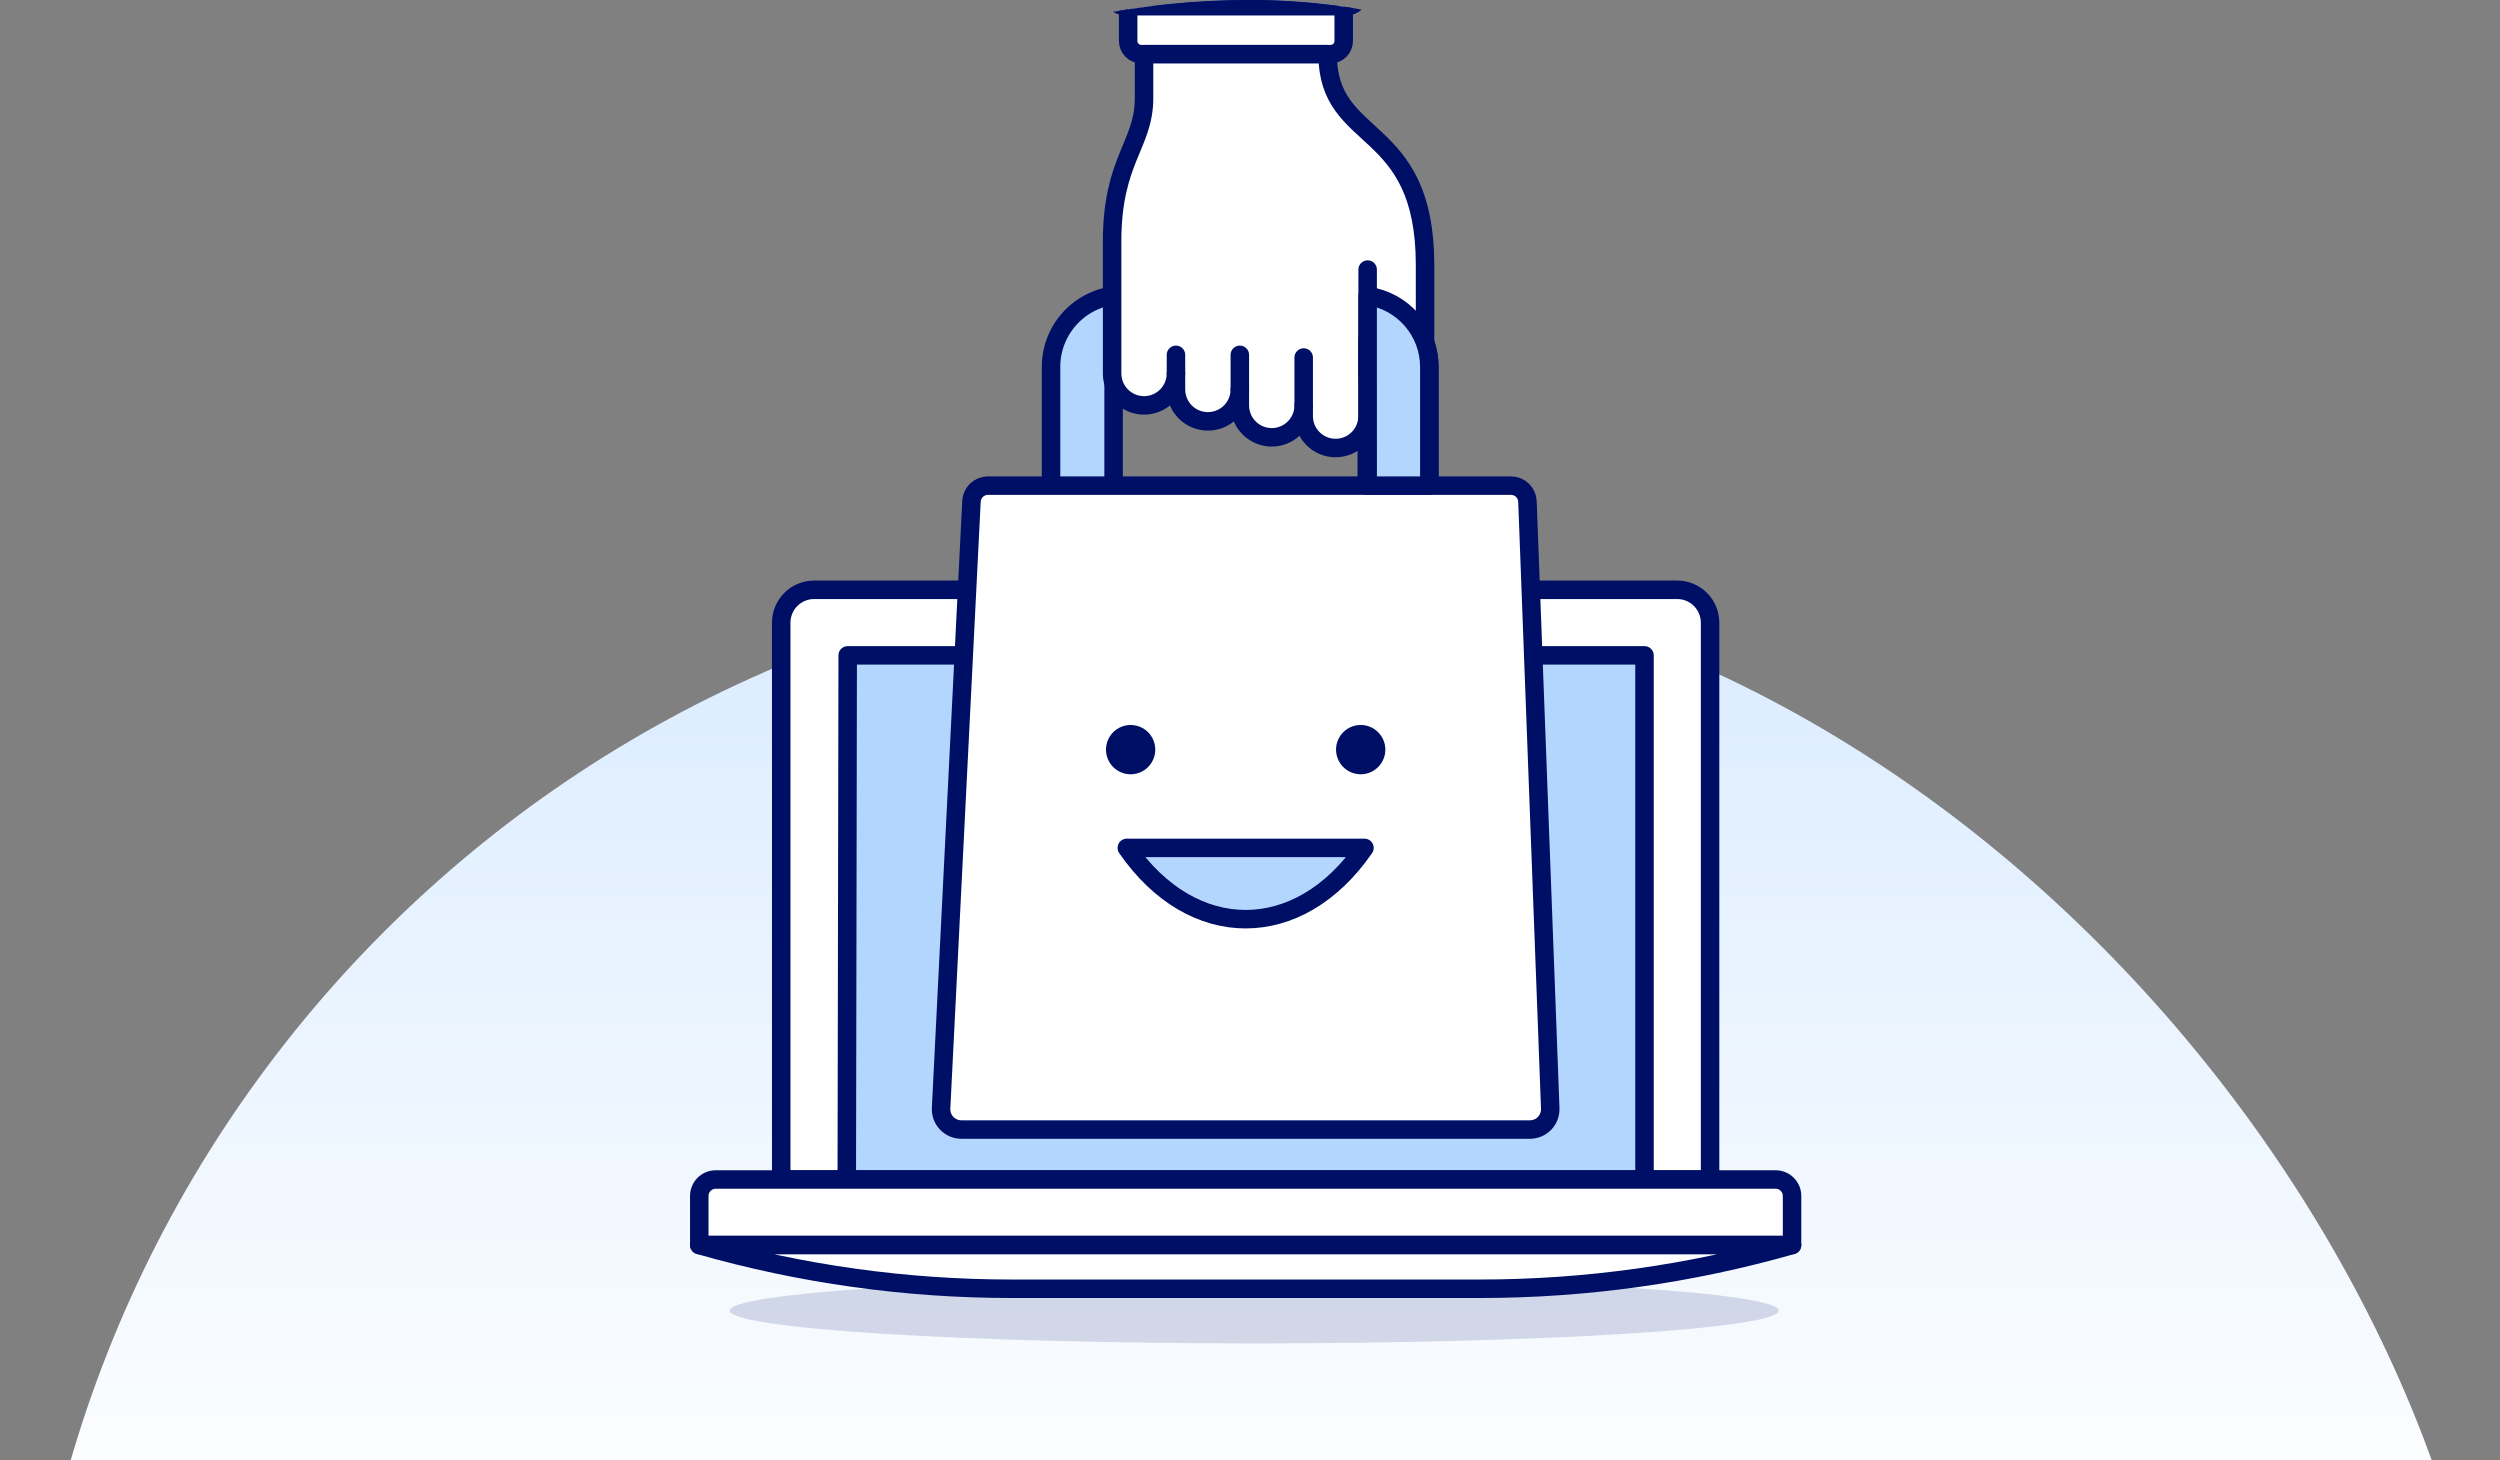
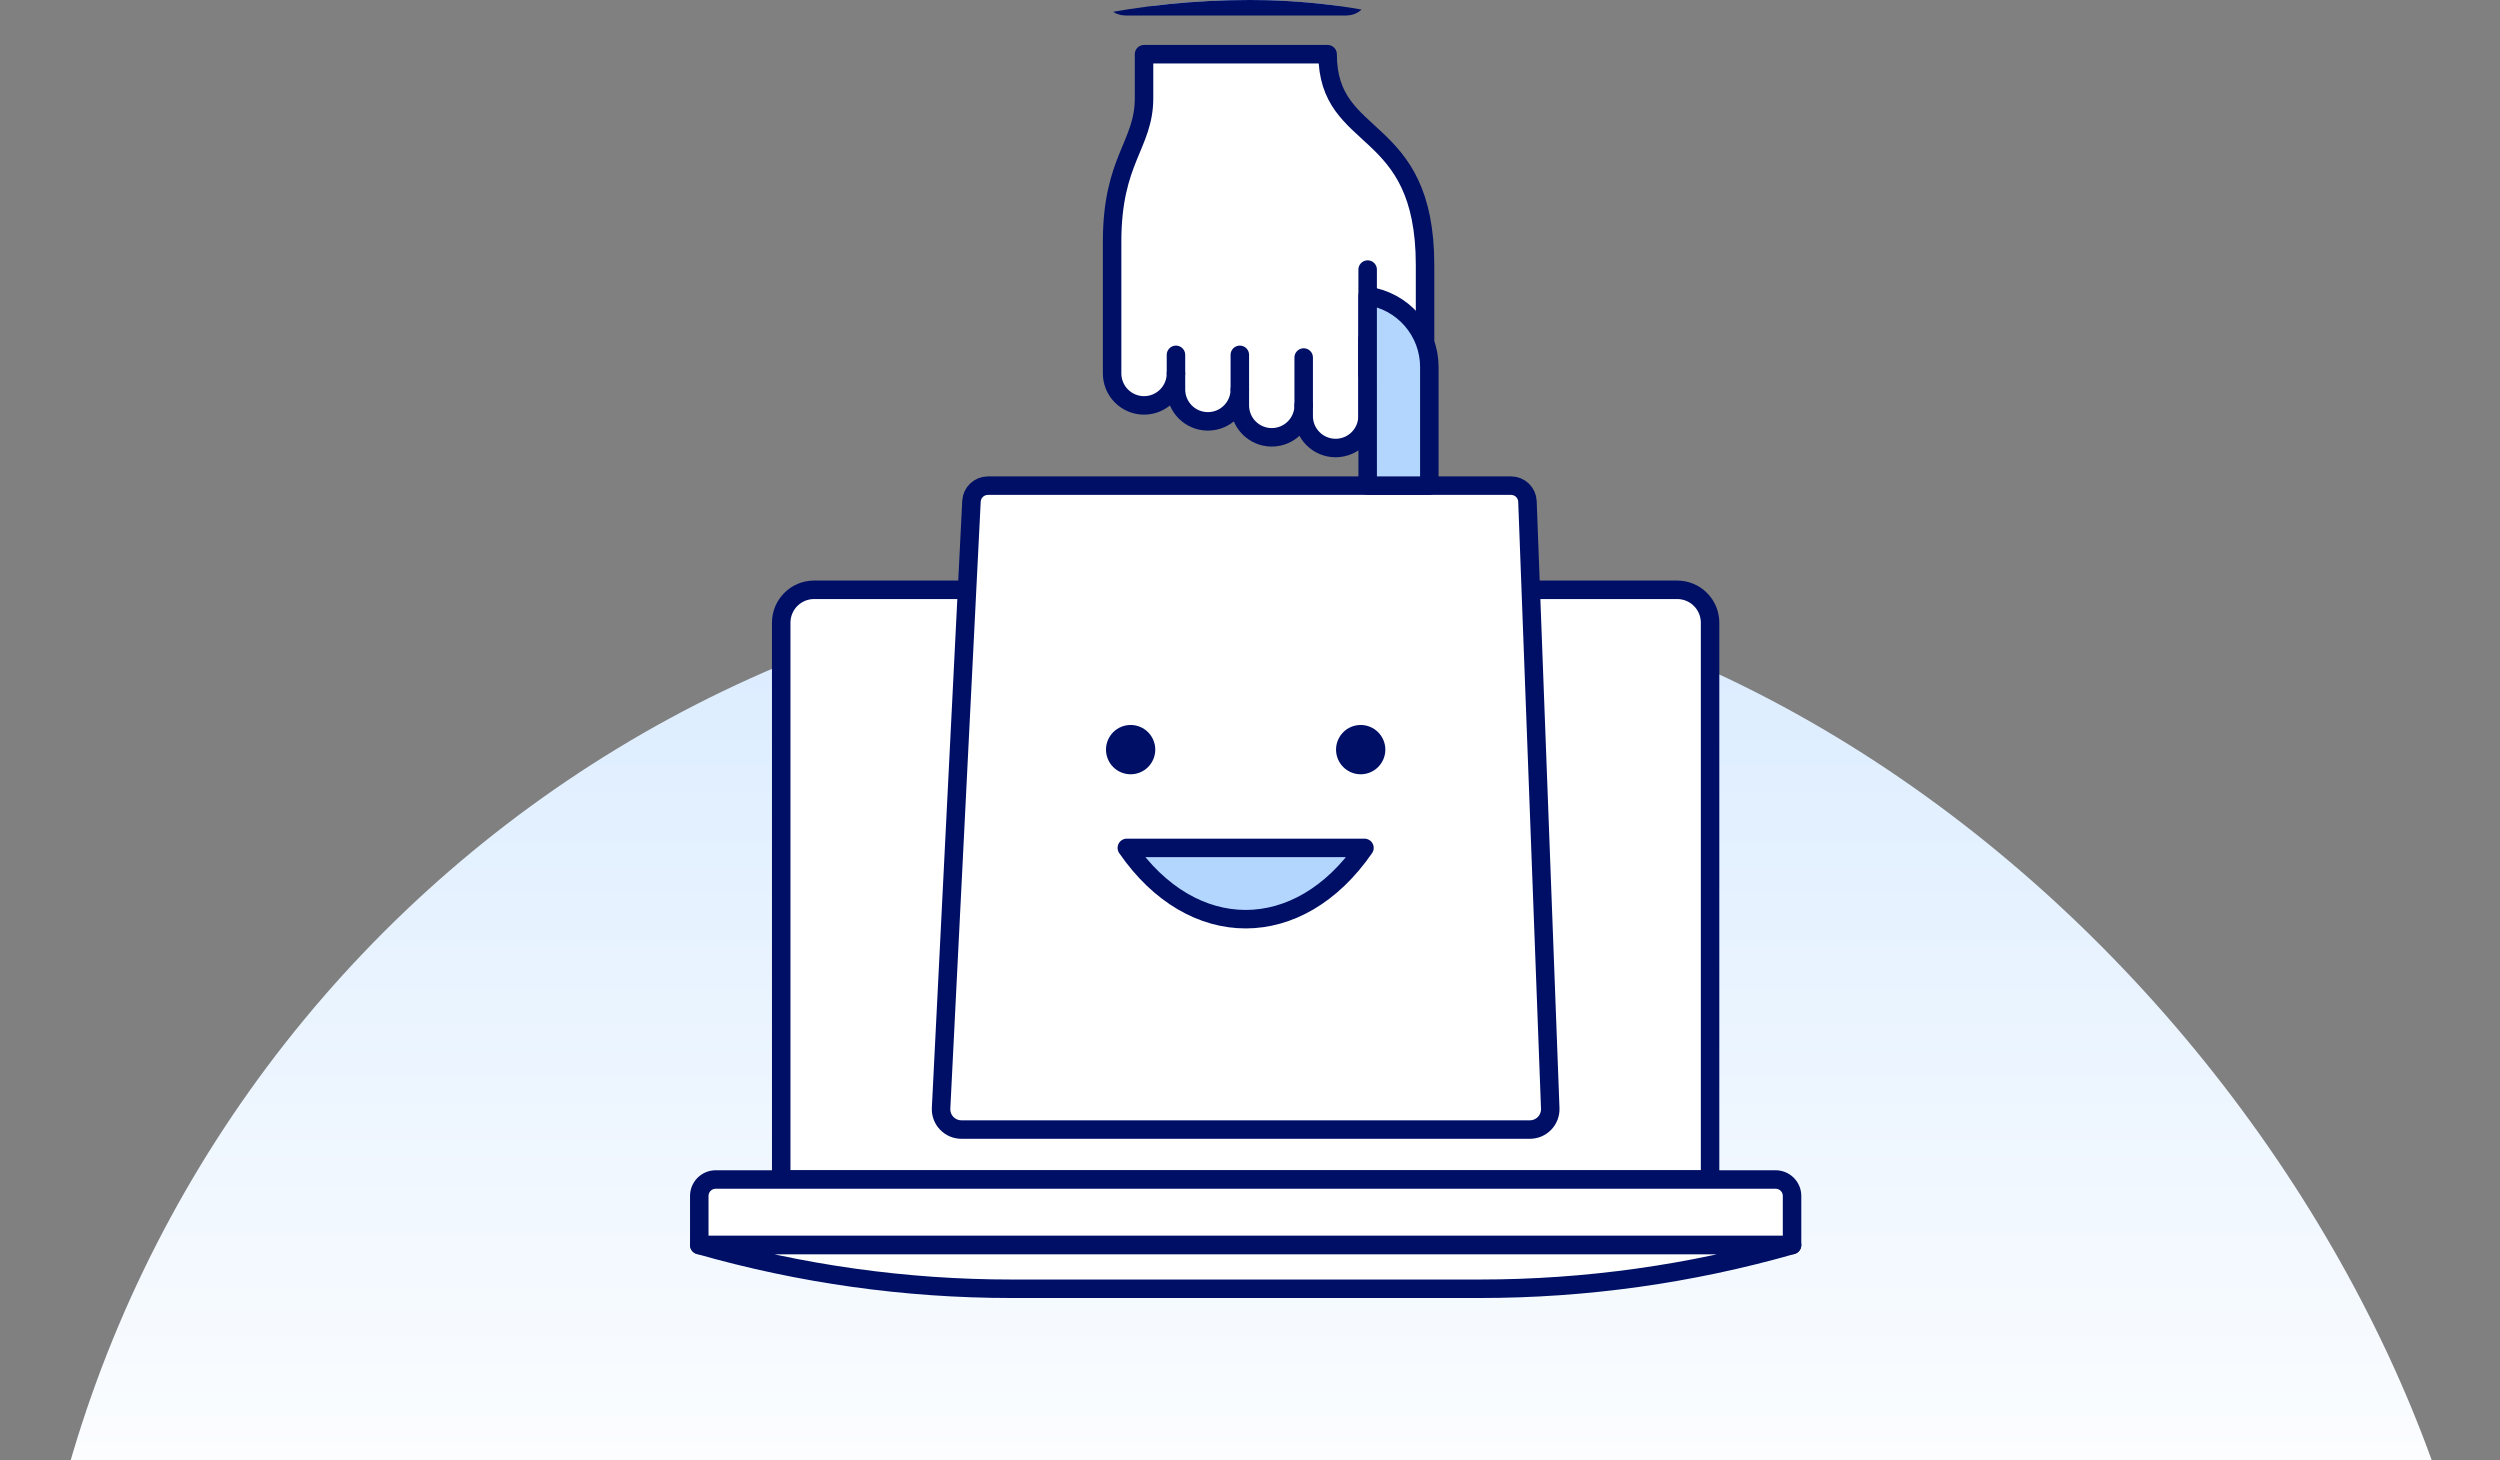
<svg xmlns="http://www.w3.org/2000/svg" width="101" height="59" viewBox="0 0 101 59" fill="none">
  <rect x="0" y="0" width="101" height="59" fill="#808080" stroke="none" />
  <rect x="0.867" y="23" width="100" height="100" rx="50" fill="url(#paint0_linear_6305_55056)" />
  <g clip-path="url(#clip0_6305_55056)">
    <g clip-path="url(#clip1_6305_55056)">
      <path d="M54.929 -3.733V-0.278C54.929 -0.137 54.873 -0.002 54.774 0.098C54.674 0.197 54.539 0.253 54.398 0.253H45.463C45.322 0.253 45.187 0.197 45.087 0.098C44.988 -0.002 44.932 -0.137 44.932 -0.278V-3.733" fill="#B3D6FF" />
      <path d="M54.929 -3.733V-0.278C54.929 -0.137 54.873 -0.002 54.774 0.098C54.674 0.197 54.539 0.253 54.398 0.253H45.463C45.322 0.253 45.187 0.197 45.087 0.098C44.988 -0.002 44.932 -0.137 44.932 -0.278V-3.733" stroke="#000F66" stroke-width="0.747" stroke-linecap="round" stroke-linejoin="round" />
      <path d="M67.759 23.828H32.889C32.537 23.828 32.199 23.968 31.95 24.217C31.701 24.466 31.561 24.804 31.561 25.156V47.651H69.087V25.156C69.087 24.804 68.947 24.466 68.698 24.217C68.449 23.968 68.112 23.828 67.759 23.828Z" fill="white" stroke="#000F66" stroke-width="0.747" stroke-linecap="round" stroke-linejoin="round" />
-       <path d="M66.438 26.477H34.247L34.21 47.652H66.438V26.477Z" fill="#B3D6FF" />
-       <path d="M66.438 26.477H34.247L34.21 47.652H66.438V26.477Z" stroke="#000F66" stroke-width="0.747" stroke-linecap="round" stroke-linejoin="round" />
-       <path opacity="0.15" d="M29.483 52.949C29.483 53.123 30.031 53.295 31.096 53.456C32.161 53.617 33.722 53.763 35.69 53.886C37.658 54.009 39.994 54.106 42.565 54.173C45.136 54.239 47.891 54.274 50.674 54.274C53.457 54.274 56.213 54.239 58.784 54.173C61.355 54.106 63.691 54.009 65.659 53.886C67.626 53.763 69.187 53.617 70.252 53.456C71.317 53.295 71.865 53.123 71.865 52.949C71.865 52.775 71.317 52.603 70.252 52.443C69.187 52.282 67.626 52.136 65.659 52.013C63.691 51.89 61.355 51.792 58.784 51.726C56.213 51.659 53.457 51.625 50.674 51.625C47.891 51.625 45.136 51.659 42.565 51.726C39.994 51.792 37.658 51.89 35.69 52.013C33.722 52.136 32.161 52.282 31.096 52.443C30.031 52.603 29.483 52.775 29.483 52.949Z" fill="#000F66" />
+       <path d="M66.438 26.477H34.247H66.438V26.477Z" fill="#B3D6FF" />
      <path d="M72.399 50.3H28.251V48.316C28.251 48.139 28.321 47.971 28.445 47.846C28.57 47.722 28.738 47.652 28.915 47.652H71.735C71.911 47.652 72.08 47.722 72.204 47.846C72.329 47.971 72.399 48.139 72.399 48.316V50.3Z" fill="white" stroke="#000F66" stroke-width="0.747" stroke-linecap="round" stroke-linejoin="round" />
      <path d="M72.399 50.301C68.298 51.472 64.055 52.066 59.79 52.066H40.859C36.595 52.066 32.351 51.472 28.251 50.301H72.399Z" fill="white" stroke="#000F66" stroke-width="0.747" stroke-linecap="round" stroke-linejoin="round" />
-       <path d="M57.745 14.818C57.744 14.048 57.438 13.31 56.894 12.766C56.349 12.222 55.611 11.915 54.842 11.914H45.366C44.596 11.915 43.858 12.221 43.314 12.766C42.769 13.31 42.463 14.048 42.462 14.818V22.155H44.989V14.818C44.991 14.631 45.067 14.452 45.199 14.319C45.332 14.187 45.511 14.111 45.698 14.109H54.51C54.697 14.111 54.876 14.187 55.008 14.319C55.141 14.452 55.216 14.631 55.218 14.818V22.155H57.745V14.818Z" fill="#B3D6FF" stroke="#000F66" stroke-width="0.747" stroke-linecap="round" stroke-linejoin="round" />
      <path d="M61.806 45.634H38.842C38.731 45.634 38.62 45.611 38.518 45.568C38.415 45.524 38.323 45.459 38.246 45.379C38.169 45.298 38.109 45.203 38.07 45.098C38.032 44.994 38.014 44.882 38.02 44.771L39.248 20.242C39.259 20.075 39.332 19.918 39.454 19.802C39.575 19.687 39.736 19.622 39.904 19.62H61.053C61.222 19.622 61.385 19.688 61.507 19.806C61.629 19.924 61.701 20.084 61.709 20.253L62.63 44.782C62.634 44.892 62.615 45.002 62.575 45.106C62.536 45.209 62.476 45.303 62.399 45.383C62.322 45.462 62.23 45.526 62.128 45.569C62.026 45.612 61.916 45.634 61.806 45.634Z" fill="white" />
      <path d="M61.806 45.634H38.842C38.731 45.634 38.62 45.611 38.518 45.568C38.415 45.524 38.323 45.459 38.246 45.379C38.169 45.298 38.109 45.203 38.07 45.098C38.032 44.994 38.014 44.882 38.02 44.771L39.248 20.242C39.259 20.075 39.332 19.918 39.454 19.802C39.575 19.687 39.736 19.622 39.904 19.62H61.053C61.222 19.622 61.385 19.688 61.507 19.806C61.629 19.924 61.701 20.084 61.709 20.253L62.63 44.782C62.634 44.892 62.615 45.002 62.575 45.106C62.536 45.209 62.476 45.303 62.399 45.383C62.322 45.462 62.23 45.526 62.128 45.569C62.026 45.612 61.916 45.634 61.806 45.634Z" stroke="#000F66" stroke-width="0.747" stroke-linecap="round" stroke-linejoin="round" />
-       <path d="M45.578 0.252V1.657C45.578 1.797 45.634 1.933 45.734 2.032C45.834 2.132 45.969 2.188 46.11 2.188H53.755C53.896 2.188 54.031 2.132 54.13 2.032C54.23 1.933 54.286 1.797 54.286 1.657V0.252H45.578Z" fill="white" stroke="#000F66" stroke-width="0.747" stroke-linecap="round" stroke-linejoin="round" />
      <path d="M55.247 14.655V13.711H56.285C56.722 13.711 57.154 13.799 57.555 13.97C57.566 13.878 57.572 13.784 57.572 13.691V10.707C57.572 4.838 53.636 5.907 53.636 2.19H46.219V3.964C46.219 5.863 44.929 6.445 44.929 9.768V15.088C44.929 15.43 45.065 15.758 45.307 16C45.549 16.242 45.877 16.378 46.219 16.378C46.561 16.378 46.889 16.242 47.131 16C47.373 15.758 47.509 15.43 47.509 15.088V15.734C47.509 16.076 47.645 16.404 47.887 16.646C48.129 16.888 48.457 17.023 48.799 17.023C49.141 17.023 49.469 16.888 49.711 16.646C49.953 16.404 50.089 16.076 50.089 15.734V16.378C50.089 16.72 50.225 17.049 50.467 17.29C50.709 17.532 51.037 17.668 51.379 17.668C51.721 17.668 52.049 17.532 52.291 17.29C52.533 17.049 52.669 16.72 52.669 16.378V16.781C52.665 16.953 52.695 17.124 52.758 17.284C52.821 17.444 52.916 17.589 53.036 17.712C53.156 17.835 53.3 17.933 53.458 17.999C53.616 18.066 53.786 18.1 53.958 18.1C54.13 18.1 54.3 18.066 54.459 17.999C54.617 17.933 54.761 17.835 54.881 17.712C55.001 17.589 55.095 17.444 55.158 17.284C55.221 17.124 55.252 16.953 55.248 16.781V14.657L55.247 14.655Z" fill="white" />
      <path d="M55.247 14.655V13.711H56.285C56.722 13.711 57.154 13.799 57.555 13.97C57.566 13.878 57.572 13.784 57.572 13.691V10.707C57.572 4.838 53.636 5.907 53.636 2.19H46.219V3.964C46.219 5.863 44.929 6.445 44.929 9.768V15.088C44.929 15.43 45.065 15.758 45.307 16C45.549 16.242 45.877 16.378 46.219 16.378C46.561 16.378 46.889 16.242 47.131 16C47.373 15.758 47.509 15.43 47.509 15.088V15.734C47.509 16.076 47.645 16.404 47.887 16.646C48.129 16.888 48.457 17.023 48.799 17.023C49.141 17.023 49.469 16.888 49.711 16.646C49.953 16.404 50.089 16.076 50.089 15.734V16.378C50.089 16.72 50.225 17.049 50.467 17.29C50.709 17.532 51.037 17.668 51.379 17.668C51.721 17.668 52.049 17.532 52.291 17.29C52.533 17.049 52.669 16.72 52.669 16.378V16.781C52.665 16.953 52.695 17.124 52.758 17.284C52.821 17.444 52.916 17.589 53.036 17.712C53.156 17.835 53.3 17.933 53.458 17.999C53.616 18.066 53.786 18.1 53.958 18.1C54.13 18.1 54.3 18.066 54.459 17.999C54.617 17.933 54.761 17.835 54.881 17.712C55.001 17.589 55.095 17.444 55.158 17.284C55.221 17.124 55.252 16.953 55.248 16.781V14.657L55.247 14.655Z" stroke="#000F66" stroke-width="0.747" stroke-linecap="round" stroke-linejoin="round" />
      <path d="M55.253 10.891L55.251 15.141" stroke="#000F66" stroke-width="0.747" stroke-linecap="round" stroke-linejoin="round" />
      <path d="M50.089 14.336V15.734" stroke="#000F66" stroke-width="0.747" stroke-linecap="round" stroke-linejoin="round" />
      <path d="M52.669 14.444V16.378" stroke="#000F66" stroke-width="0.747" stroke-linecap="round" stroke-linejoin="round" />
      <path d="M47.509 14.336V15.088" stroke="#000F66" stroke-width="0.747" stroke-linecap="round" stroke-linejoin="round" />
      <path d="M44.682 30.285C44.682 30.549 44.787 30.802 44.973 30.989C45.16 31.176 45.413 31.281 45.678 31.281C45.942 31.281 46.195 31.176 46.382 30.989C46.568 30.802 46.673 30.549 46.673 30.285C46.673 30.021 46.568 29.768 46.382 29.581C46.195 29.394 45.942 29.289 45.678 29.289C45.413 29.289 45.16 29.394 44.973 29.581C44.787 29.768 44.682 30.021 44.682 30.285Z" fill="#000F66" />
      <path d="M53.976 30.285C53.976 30.549 54.081 30.802 54.268 30.989C54.454 31.176 54.708 31.281 54.972 31.281C55.236 31.281 55.489 31.176 55.676 30.989C55.863 30.802 55.968 30.549 55.968 30.285C55.968 30.021 55.863 29.768 55.676 29.581C55.489 29.394 55.236 29.289 54.972 29.289C54.708 29.289 54.454 29.394 54.268 29.581C54.081 29.768 53.976 30.021 53.976 30.285Z" fill="#000F66" />
      <path d="M45.524 34.255C48.176 38.095 52.475 38.095 55.124 34.255H45.524Z" fill="#B3D6FF" stroke="#000F66" stroke-width="0.747" stroke-linecap="round" stroke-linejoin="round" />
      <path d="M55.254 19.619H57.745V14.818C57.743 14.121 57.49 13.448 57.032 12.922C56.575 12.396 55.943 12.053 55.253 11.955V14.818L55.254 19.619Z" fill="#B3D6FF" stroke="#000F66" stroke-width="0.747" stroke-linecap="round" stroke-linejoin="round" />
    </g>
  </g>
  <defs>
    <linearGradient id="paint0_linear_6305_55056" x1="50.867" y1="23" x2="50.867" y2="123" gradientUnits="userSpaceOnUse">
      <stop stop-color="#D9EBFF" />
      <stop offset="0.4" stop-color="white" />
    </linearGradient>
    <clipPath id="clip0_6305_55056">
      <rect x="18.5" width="64" height="64" rx="32" fill="white" />
    </clipPath>
    <clipPath id="clip1_6305_55056">
      <path d="M18.5 32C18.5 14.327 32.827 0 50.5 0C68.173 0 82.5 14.327 82.5 32C82.5 49.673 68.173 64 50.5 64C32.827 64 18.5 49.673 18.5 32Z" fill="white" />
    </clipPath>
  </defs>
</svg>